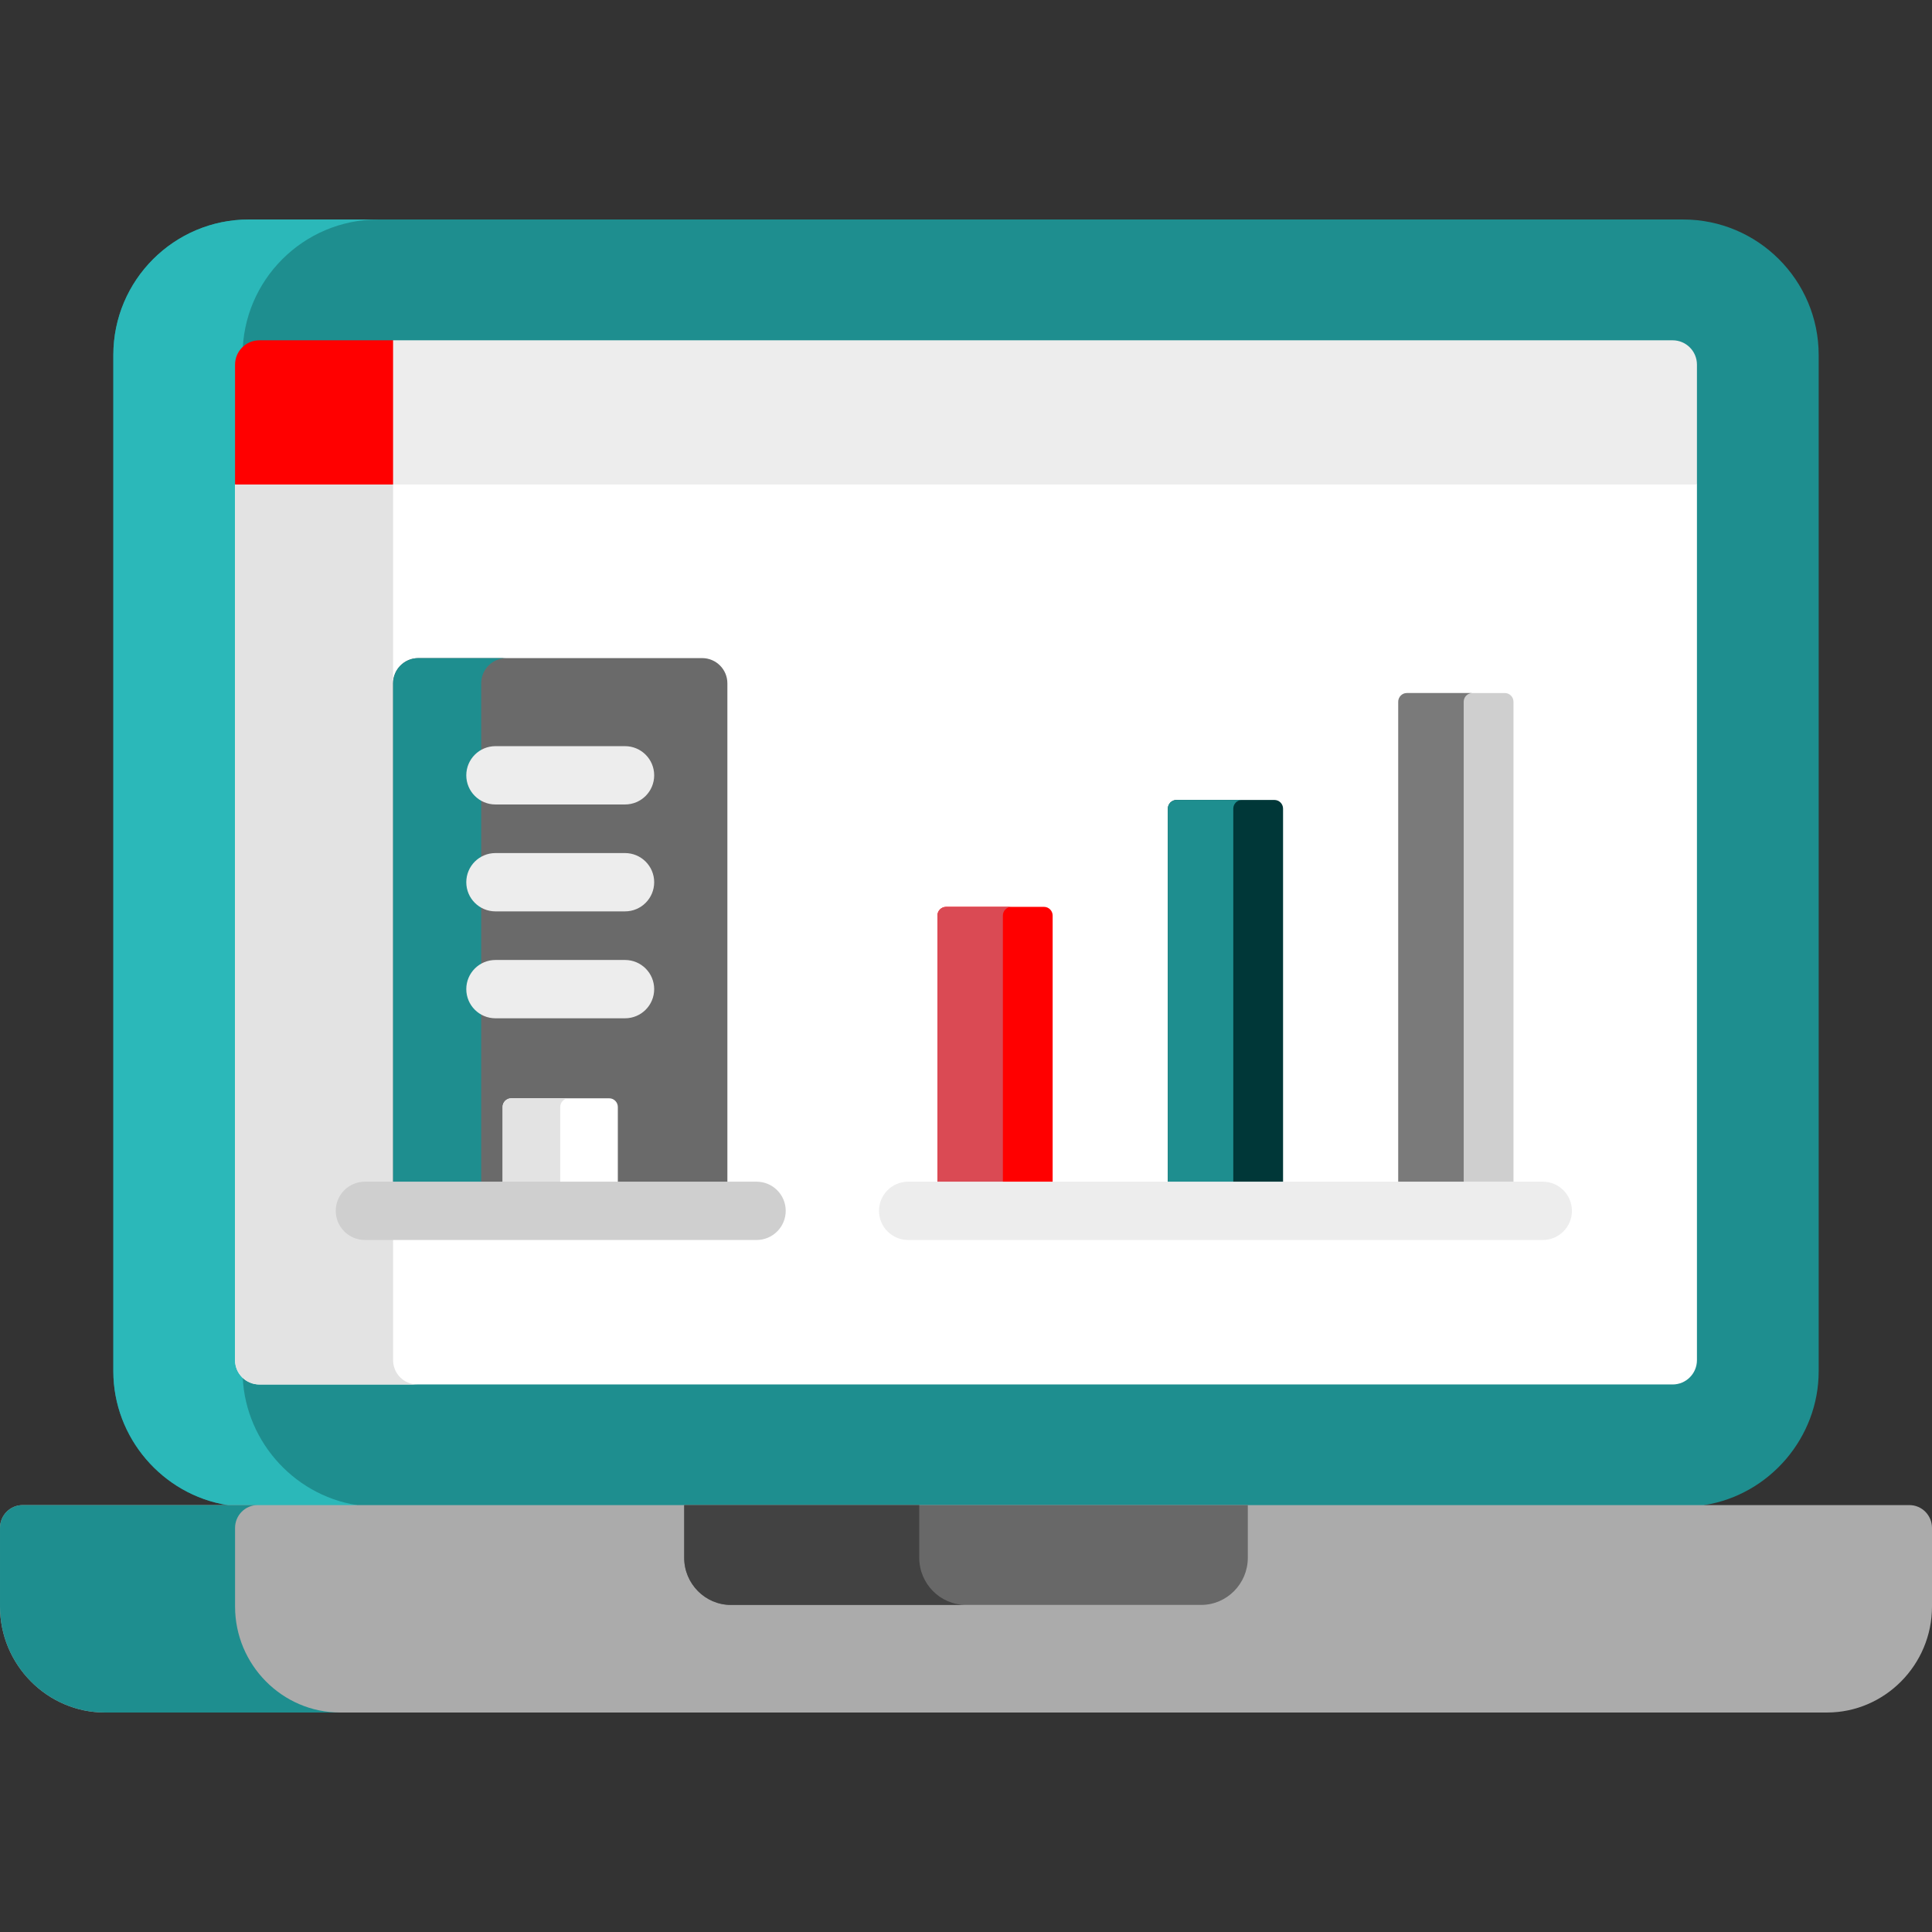
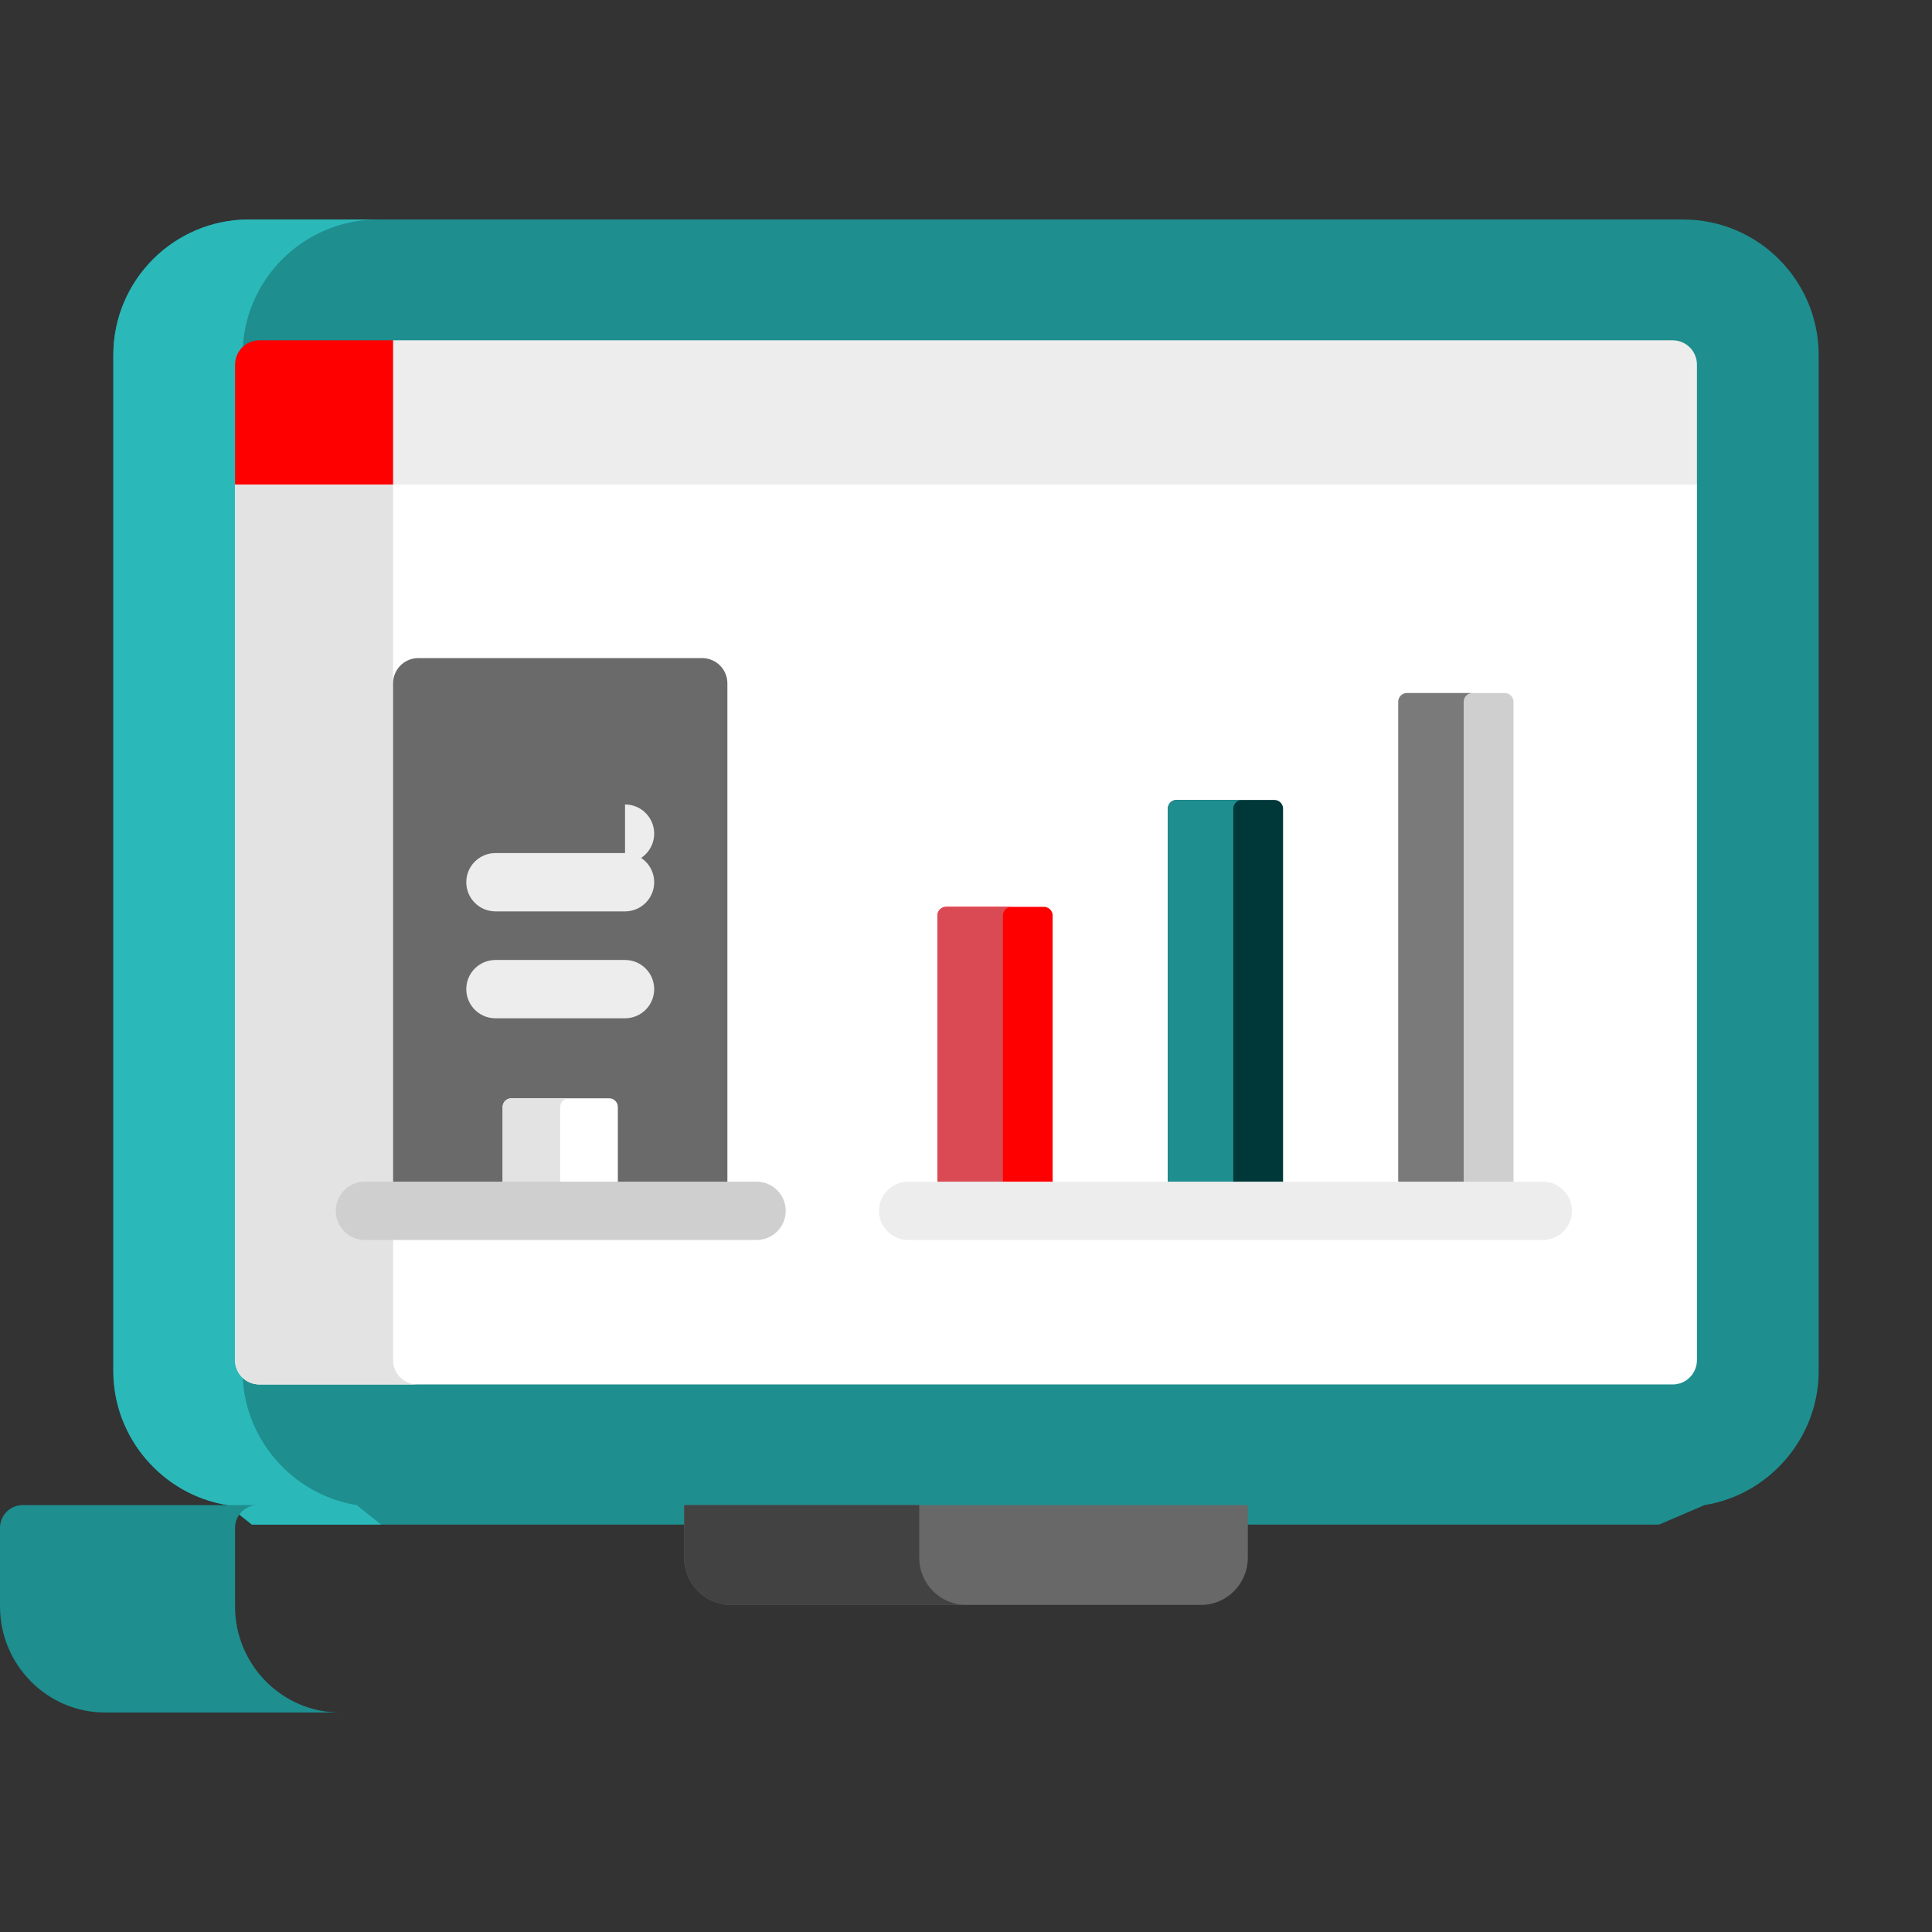
<svg xmlns="http://www.w3.org/2000/svg" version="1.1" width="512" height="512" x="0" y="0" viewBox="0 0 512 512" style="enable-background:new 0 0 512 512" xml:space="preserve" class="">
  <rect x="0" y="0" width="512" height="512" fill="#333333" stroke="none" />
  <g>
    <g>
      <path d="m446.059 58.167c-7.171 0-378.037 0-380.116 0-19.799 0-35.907 16.108-35.907 35.908v269.335c0 17.512 12.977 32.688 30.246 35.455l6.467 5.163h372.924l12.047-5.163c17.269-2.767 30.246-17.943 30.246-35.455 0-8.961 0-261.23 0-269.336 0-19.799-16.108-35.907-35.907-35.907z" fill="#1e8e8f" data-original="#365e7d" style="" class="" />
      <path d="m64.289 363.41v-269.336c0-19.8 16.108-35.908 35.907-35.908-20.909 0-33.87 0-34.253 0-19.799 0-35.907 16.108-35.907 35.908v269.336c0 17.512 12.977 32.688 30.246 35.455l6.467 5.163h34.253l-6.467-5.163c-17.27-2.767-30.246-17.943-30.246-35.455z" fill="#2bb8b9" data-original="#2b4d66" style="" class="" />
      <path d="m445.338 121.588h-376.53l-6.516 6.802v232.066c0 3.558 2.884 6.443 6.442 6.443h374.532c3.557 0 6.442-2.885 6.442-6.443 0-6.084 0-225.025 0-232.066z" fill="#ffffff" data-original="#e4f6ff" style="" class="" />
      <path d="m104.17 360.456v-232.066l6.516-6.802h-41.878l-6.516 6.802v232.066c0 3.558 2.884 6.443 6.442 6.443h41.878c-3.558 0-6.442-2.885-6.442-6.443z" fill="#e3e3e3" data-original="#d3effb" style="" class="" />
      <path d="m104.17 90.183h-35.436c-3.558 0-6.442 2.885-6.442 6.443v31.765h41.878l2.755-2.939v-33.224z" fill="#ff0000" data-original="#dd636e" style="" class="" />
      <path d="m443.266 90.182c-16.637 0-325.911 0-339.096 0v38.208h345.538v-31.765c0-3.558-2.884-6.443-6.442-6.443z" fill="#ededed" data-original="#b1e4f9" style="" class="" />
      <path d="m186.079 174.405h-75.222c-3.693 0-6.687 2.994-6.687 6.687v139.793h88.595v-139.794c0-3.693-2.993-6.686-6.686-6.686z" fill="#6a6a6a" data-original="#3f6d8e" style="" class="" />
-       <path d="m134.206 174.405h-23.349c-3.693 0-6.687 2.994-6.687 6.686v139.793h23.349v-139.793c0-3.693 2.993-6.686 6.687-6.686z" fill="#1e8e8f" data-original="#365e7d" style="" class="" />
      <path d="m163.733 320.884v-27.522c0-1.273-1.032-2.304-2.304-2.304h-25.922c-1.273 0-2.304 1.032-2.304 2.304v27.522z" fill="#ffffff" data-original="#e4f6ff" style="" class="" />
      <path d="m150.772 291.057h-15.266c-1.273 0-2.304 1.032-2.304 2.304v27.522h15.266v-27.522c0-1.272 1.031-2.304 2.304-2.304z" fill="#e3e3e3" data-original="#d3effb" style="" class="" />
-       <path d="m506.005 398.865h-500.01c-3.311 0-5.995 2.71-5.995 6.054v20.823c0 15.45 12.519 28.091 27.82 28.091h456.36c15.301 0 27.82-12.641 27.82-28.091v-20.823c0-3.344-2.684-6.054-5.995-6.054z" fill="#ababab" data-original="#407093" style="" class="" />
      <path d="m62.293 425.742v-20.823c0-3.344 2.684-6.054 5.995-6.054h-62.292c-3.311 0-5.995 2.71-5.995 6.054v20.823c0 15.45 12.519 28.091 27.82 28.091h62.293c-15.302 0-27.821-12.641-27.821-28.091z" fill="#1e8e8f" data-original="#365e7d" style="" class="" />
      <path d="m181.32 398.865v13.97c0 6.866 5.563 12.484 12.363 12.484h124.635c6.8 0 12.363-5.618 12.363-12.484v-13.97z" fill="#686868" data-original="#5c90b9" style="" class="" />
      <path d="m243.612 412.835v-13.97h-62.292v13.97c0 6.866 5.563 12.484 12.363 12.484h62.293c-6.8.001-12.364-5.618-12.364-12.484z" fill="#424242" data-original="#4a80aa" style="" class="" />
      <path d="m278.961 320.884v-78.254c0-1.273-1.032-2.304-2.304-2.304h-25.922c-1.273 0-2.304 1.032-2.304 2.304v78.254z" fill="#ff0000" data-original="#dd636e" style="" class="" />
      <path d="m340.024 320.884v-106.586c0-1.273-1.032-2.304-2.304-2.304h-25.922c-1.273 0-2.304 1.032-2.304 2.304v106.586z" fill="#003738" data-original="#ffaa5b" style="" class="" />
      <path d="m401.086 320.884v-134.918c0-1.273-1.032-2.304-2.304-2.304h-25.922c-1.273 0-2.304 1.032-2.304 2.304v134.918z" fill="#cfcfcf" data-original="#b3e59f" style="" class="" />
      <path d="m268.076 240.326h-17.341c-1.273 0-2.304 1.032-2.304 2.304v78.254h17.341v-78.254c0-1.273 1.031-2.304 2.304-2.304z" fill="#da4a54" data-original="#da4a54" style="" class="" />
      <path d="m329.138 211.994h-17.341c-1.273 0-2.304 1.032-2.304 2.304v106.586h17.341v-106.586c0-1.273 1.032-2.304 2.304-2.304z" fill="#1e8e8f" data-original="#ff9838" style="" class="" />
      <path d="m390.2 183.662h-17.341c-1.273 0-2.304 1.032-2.304 2.304v134.918h17.341v-134.918c0-1.273 1.032-2.304 2.304-2.304z" fill="#7a7a7a" data-original="#95d6a4" style="" class="" />
      <g>
        <path d="m408.85 328.61h-168.177c-4.267 0-7.726-3.459-7.726-7.726 0-4.268 3.459-7.726 7.726-7.726h168.177c4.267 0 7.726 3.459 7.726 7.726s-3.459 7.726-7.726 7.726z" fill="#ededed" data-original="#b1e4f9" style="" class="" />
      </g>
      <g>
        <path d="m200.497 328.61h-103.791c-4.267 0-7.726-3.459-7.726-7.726 0-4.268 3.459-7.726 7.726-7.726h103.79c4.267 0 7.726 3.459 7.726 7.726.001 4.268-3.458 7.726-7.725 7.726z" fill="#cfcfcf" data-original="#b3e59f" style="" class="" />
      </g>
      <g>
        <path d="m165.639 269.858h-34.342c-4.267 0-7.726-3.459-7.726-7.726 0-4.268 3.459-7.726 7.726-7.726h34.342c4.267 0 7.726 3.459 7.726 7.726s-3.459 7.726-7.726 7.726z" fill="#ededed" data-original="#b1e4f9" style="" class="" />
      </g>
      <g>
        <path d="m165.639 241.525h-34.342c-4.267 0-7.726-3.459-7.726-7.726 0-4.268 3.459-7.726 7.726-7.726h34.342c4.267 0 7.726 3.459 7.726 7.726s-3.459 7.726-7.726 7.726z" fill="#ededed" data-original="#b1e4f9" style="" class="" />
      </g>
      <g>
-         <path d="m165.639 213.193h-34.342c-4.267 0-7.726-3.459-7.726-7.726 0-4.268 3.459-7.726 7.726-7.726h34.342c4.267 0 7.726 3.459 7.726 7.726 0 4.268-3.459 7.726-7.726 7.726z" fill="#ededed" data-original="#b1e4f9" style="" class="" />
+         <path d="m165.639 213.193h-34.342h34.342c4.267 0 7.726 3.459 7.726 7.726 0 4.268-3.459 7.726-7.726 7.726z" fill="#ededed" data-original="#b1e4f9" style="" class="" />
      </g>
    </g>
  </g>
</svg>